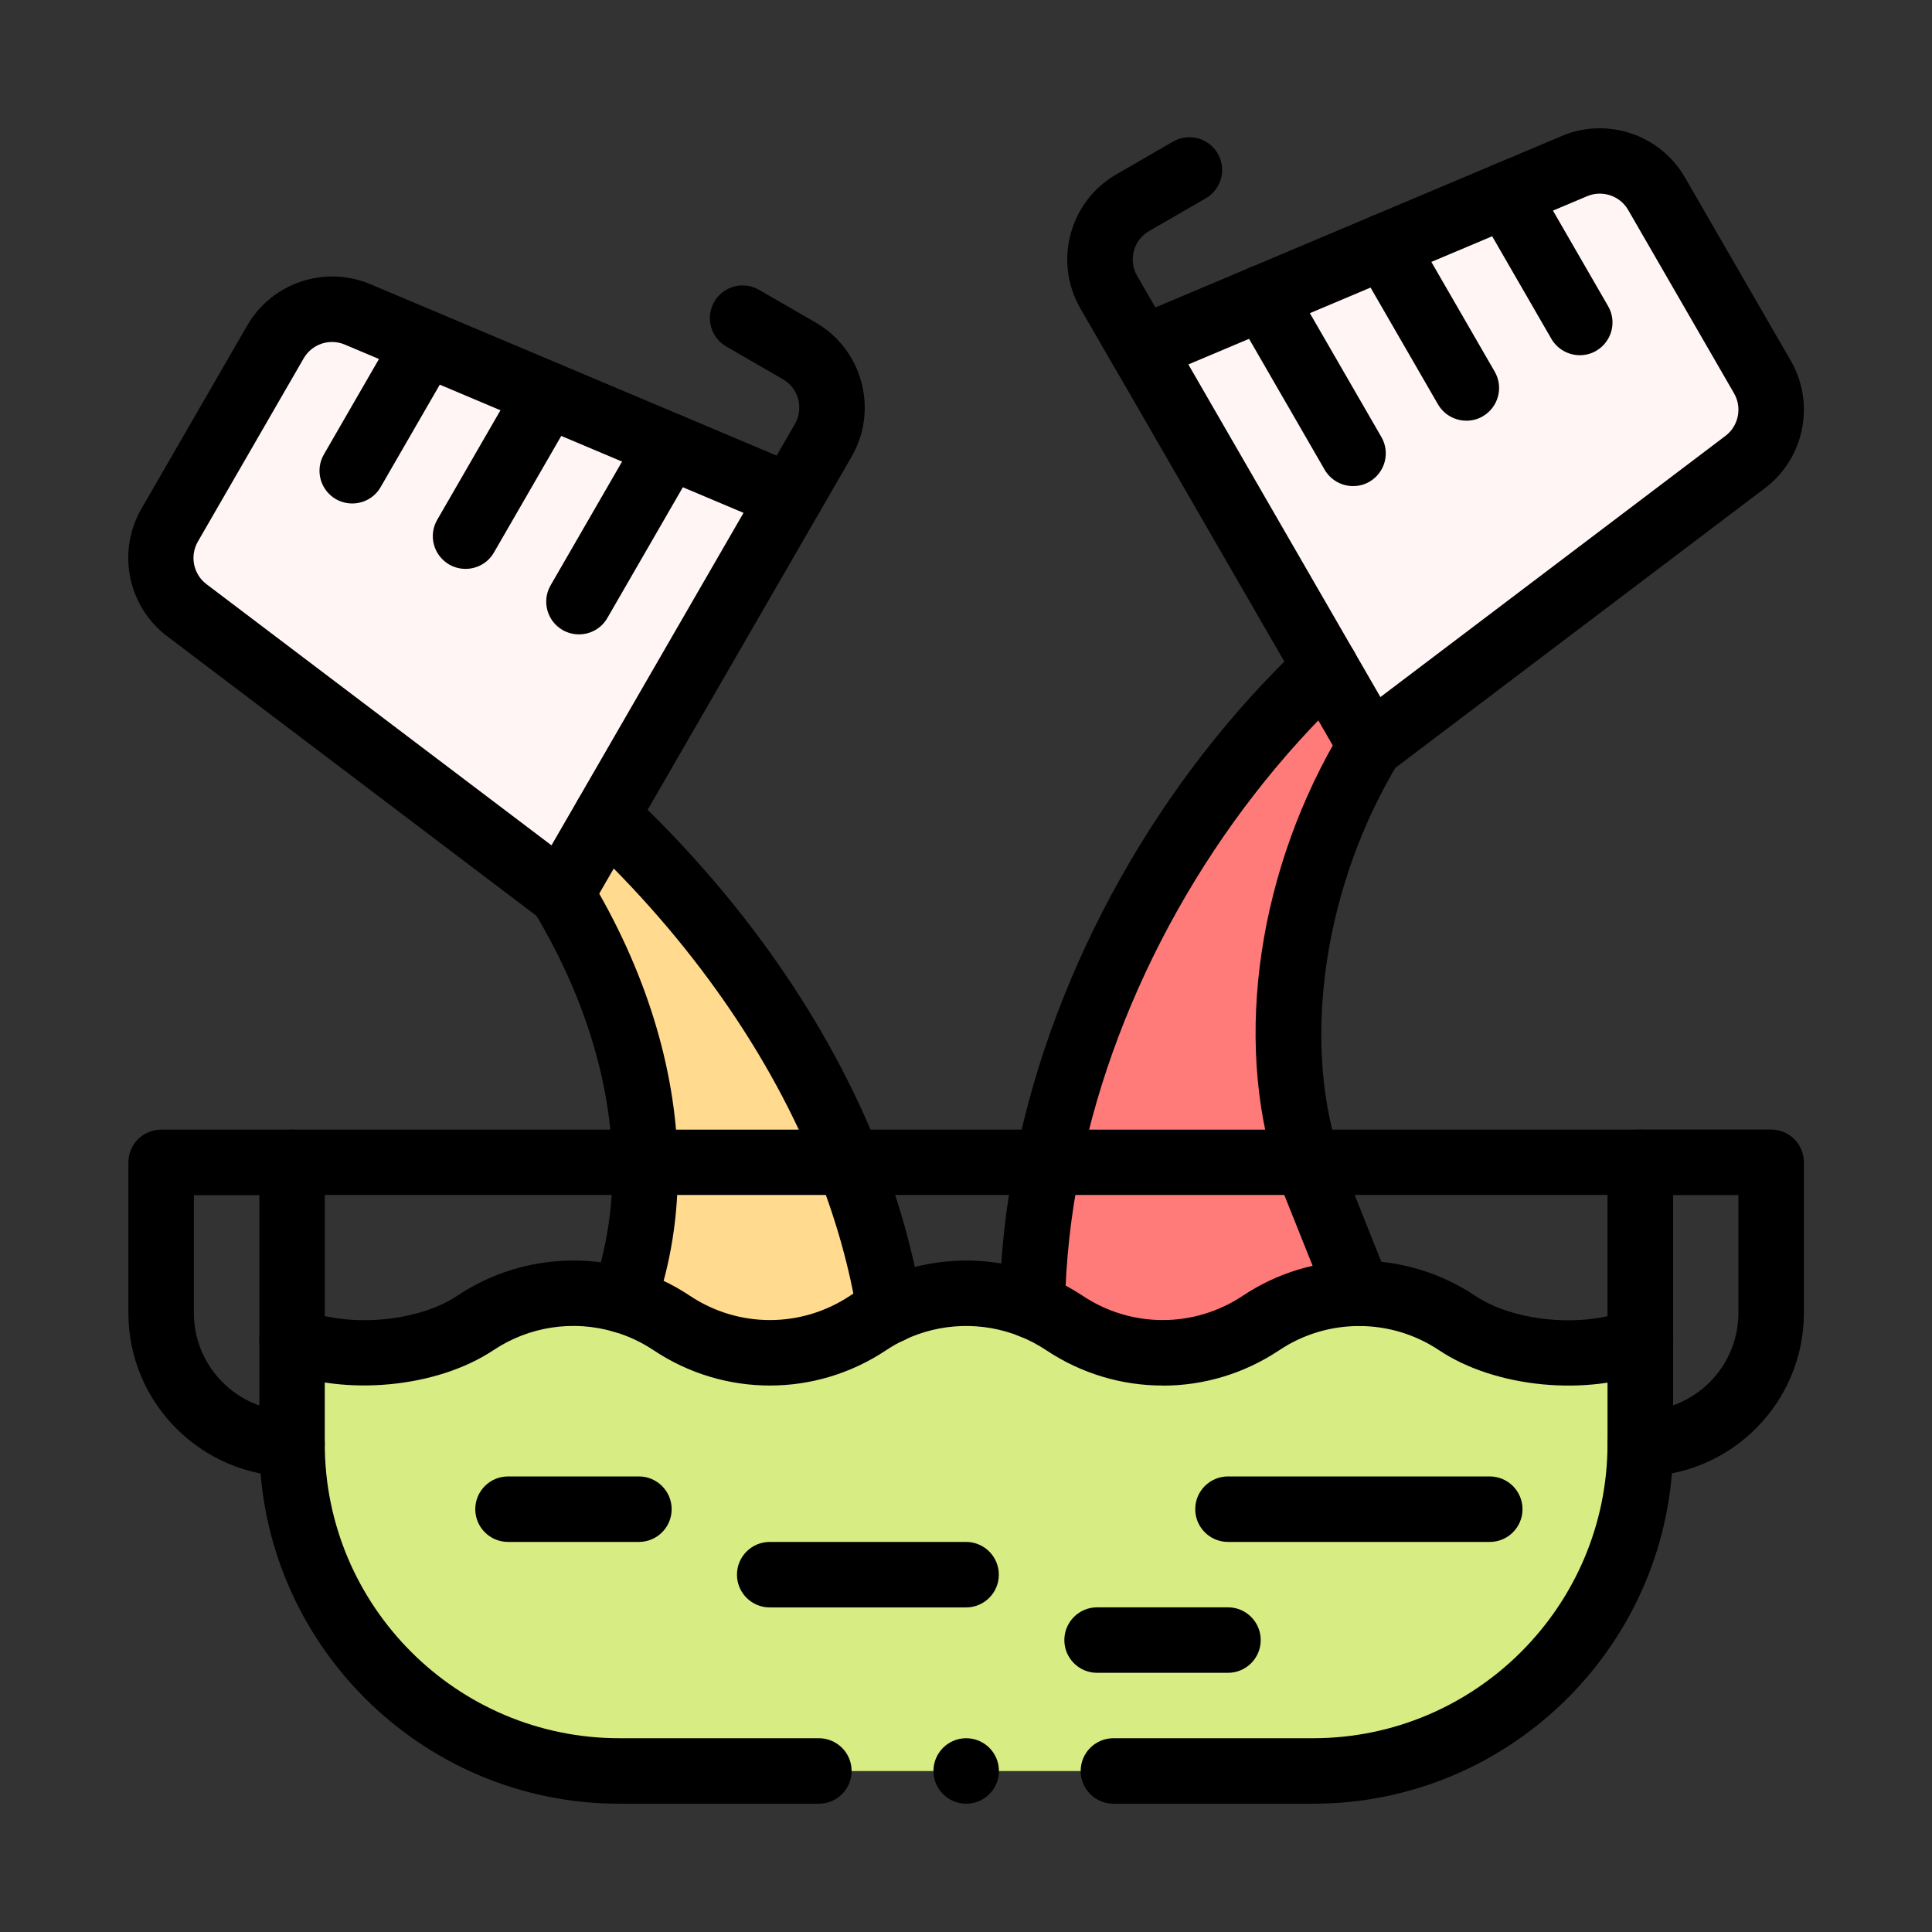
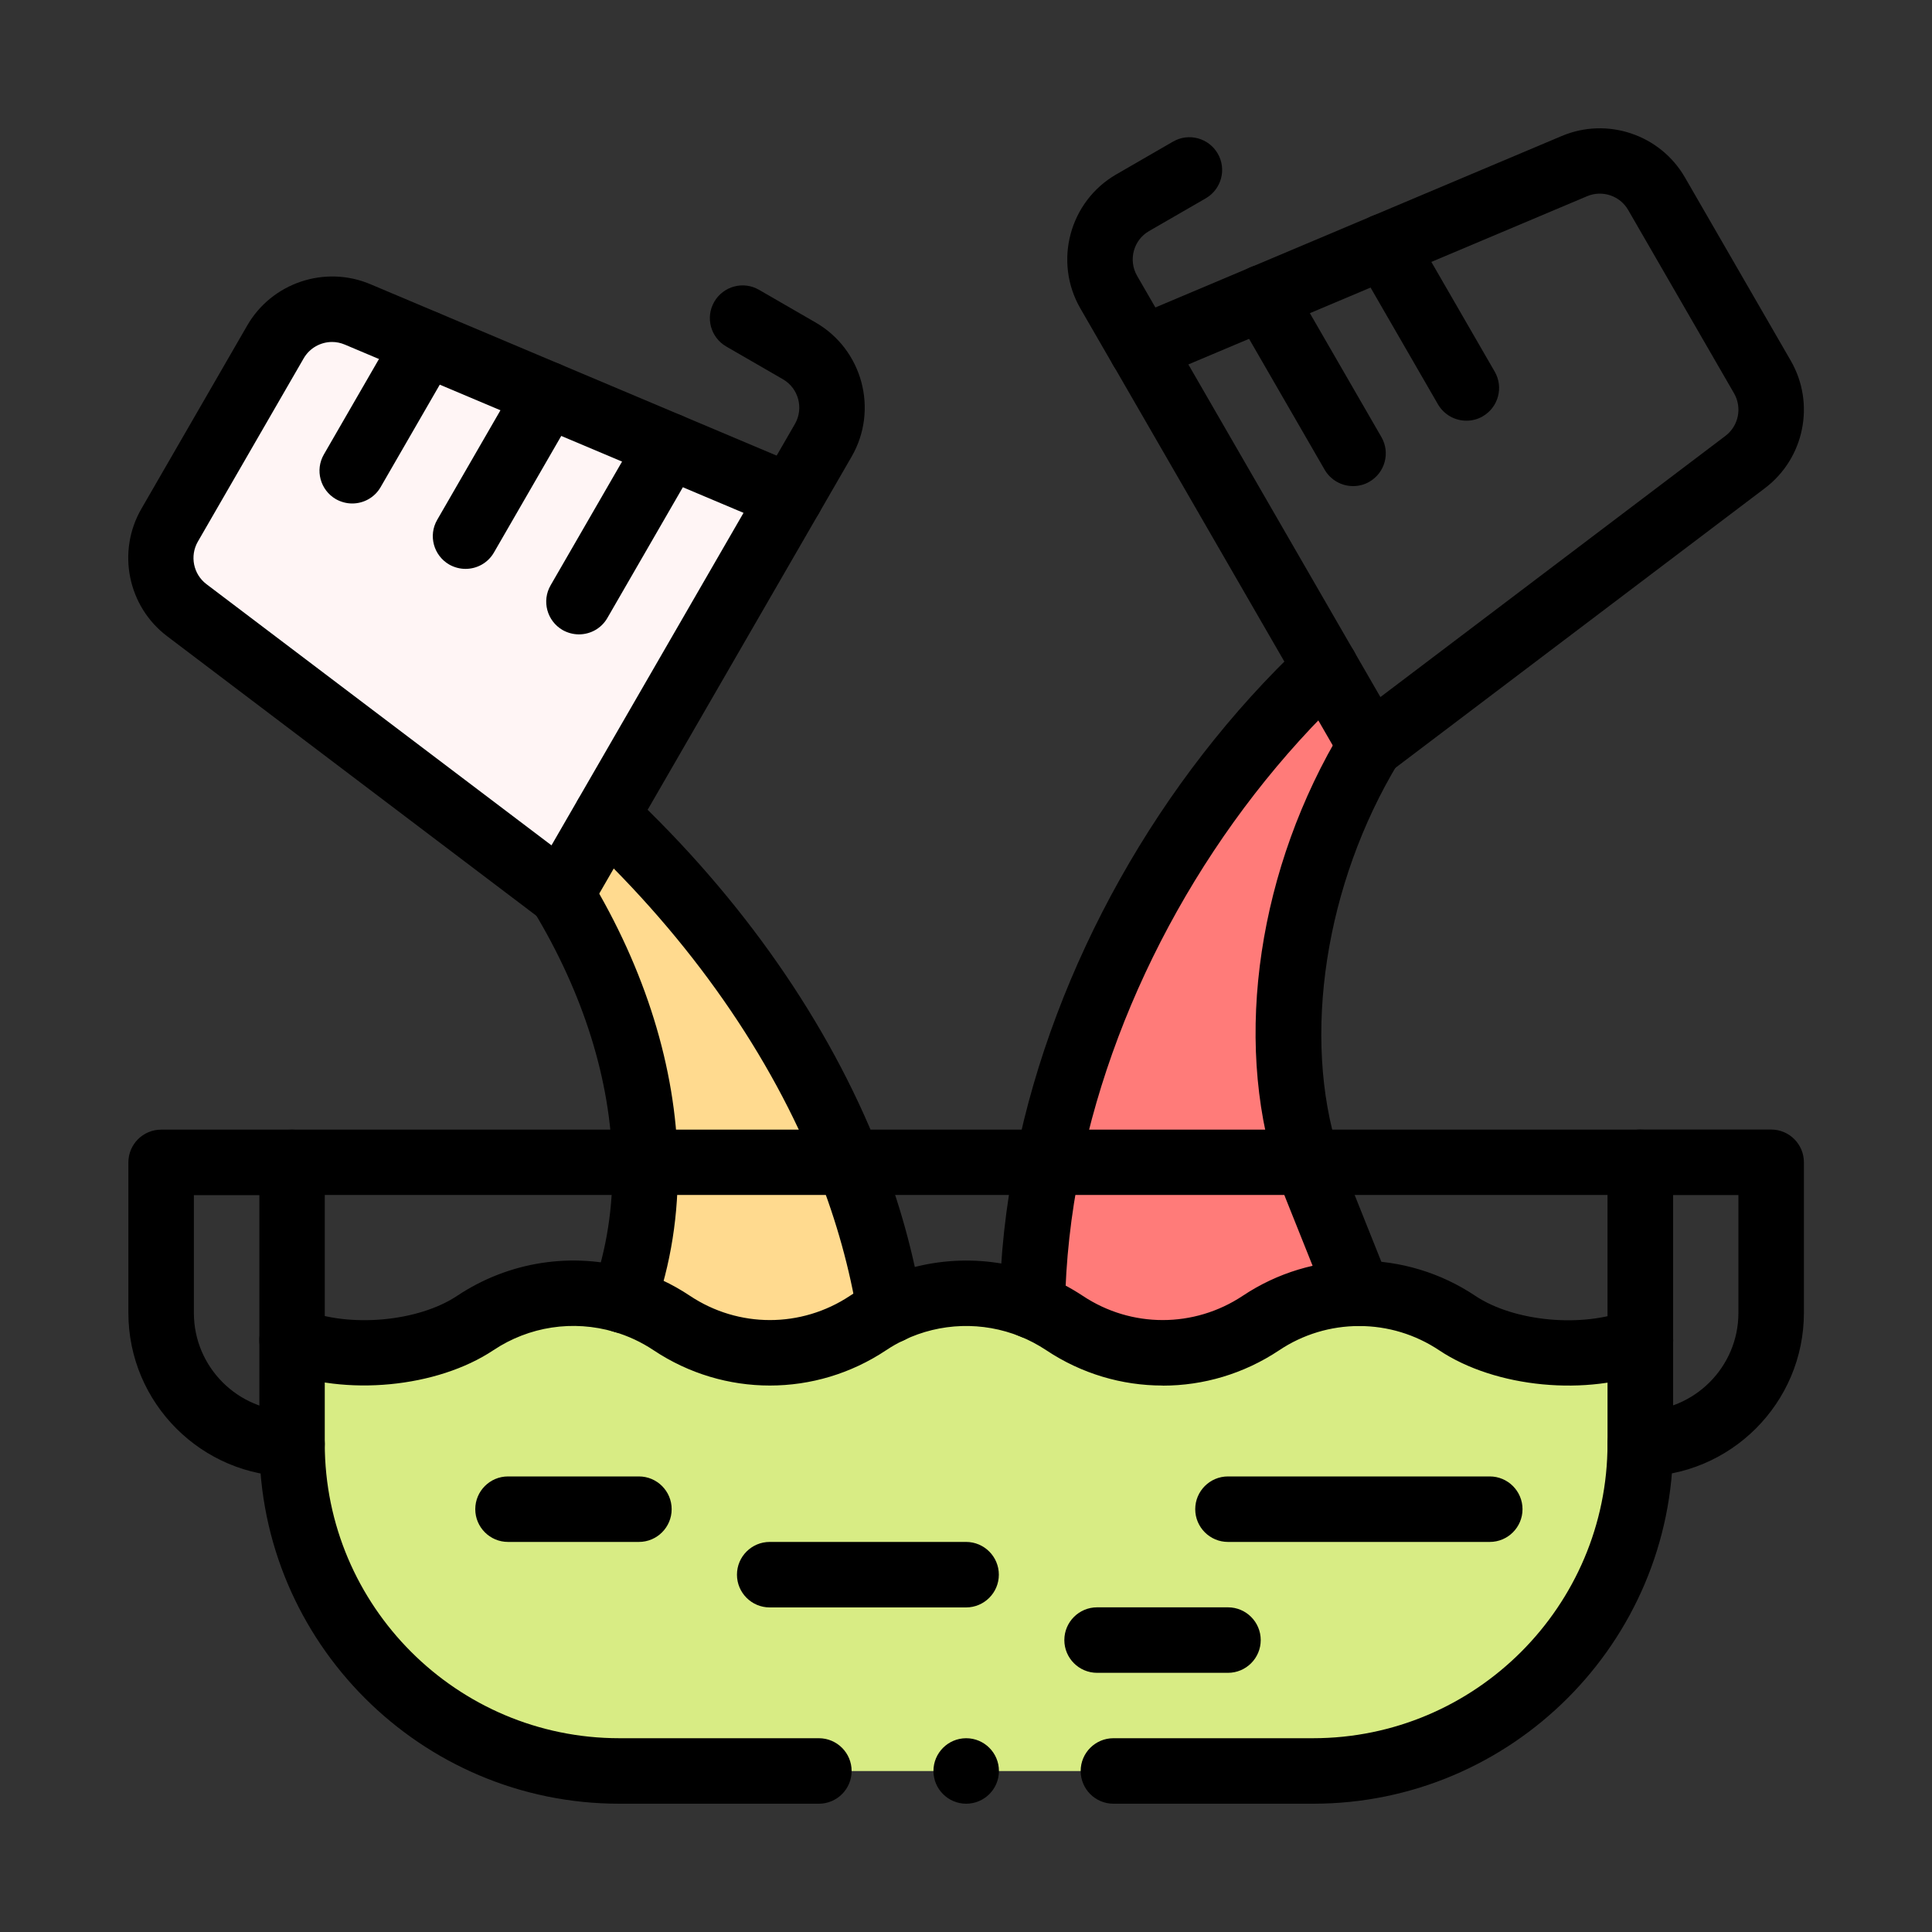
<svg xmlns="http://www.w3.org/2000/svg" id="Layer_1" data-name="Layer 1" version="1.1" viewBox="0 0 200 200">
  <rect x="0" y="0" width="200" height="200" fill="#333333" stroke="none" />
  <defs>
    <style>
      .cls-1 {
        fill: #ff7b79;
      }

      .cls-1, .cls-2, .cls-3, .cls-4, .cls-5 {
        stroke-width: 0px;
      }

      .cls-2 {
        fill: #000;
      }

      .cls-3 {
        fill: #fff5f5;
      }

      .cls-4 {
        fill: #d8ec84;
      }

      .cls-5 {
        fill: #ffda8f;
      }
    </style>
  </defs>
  <g id="g3670">
    <g id="g3676">
      <g id="path3678">
-         <path class="cls-3" d="M162.99,17.2c3.15-1.33,6.79-.11,8.5,2.85l10.96,18.98c1.71,2.96.95,6.73-1.78,8.79l-38.78,29.36c-26.9-46.59-23.4-40.53-23.71-41.07,27.08-11.42,19.83-8.37,44.82-18.91" />
-       </g>
+         </g>
    </g>
    <g id="g3680">
      <g id="path3682">
        <path class="cls-4" d="M169.8,138.74v10.72c0,18.71-15.17,33.88-33.88,33.88h-71.82c-18.71,0-33.88-15.17-33.88-33.88v-10.72c5.52,2.2,13.9,1.61,18.97-1.78,6.24-4.16,14.27-4.04,20.33,0,6.16,4.1,14.17,4.1,20.33,0,6.1-4.07,14.13-4.13,20.33,0,6.16,4.1,14.17,4.1,20.33,0,6.06-4.05,14.1-4.16,20.33,0,5.07,3.38,13.45,3.98,18.97,1.78" />
      </g>
    </g>
    <g id="g3684">
      <g id="path3686">
        <path class="cls-1" d="M135.35,120.32c-4.46-13.92-1.03-30.66,6.53-43.14l-4.67-8.09c-14.11,13.28-24.79,31.85-28.72,51.23-1,4.93-1.56,9.92-1.63,14.88h0c1.15.46,2.26,1.05,3.32,1.75,6.16,4.1,14.17,4.1,20.33,0,3.08-2.05,6.62-3.08,10.16-3.08h0c-4.4-11.07-4.66-11.47-5.31-13.56" />
      </g>
    </g>
    <g id="g3688">
      <g id="path3690">
        <path class="cls-5" d="M87.84,120.32c-5.35-13.55-14.44-25.89-25.05-35.89l-4.67,8.09c5.13,8.47,8.47,18.15,8.66,27.8.1,4.83-.6,9.65-2.25,14.3h0c1.75.51,3.44,1.29,5,2.34,6.16,4.1,14.17,4.1,20.33,0,.72-.48,1.48-.91,2.25-1.28-.85-5.24-2.3-10.38-4.26-15.35" />
      </g>
    </g>
    <g id="g3692">
      <g id="path3694">
        <path class="cls-3" d="M81.83,51.45c-.24.41,2.79-4.84-23.71,41.07l-38.78-29.36c-2.72-2.06-3.49-5.83-1.78-8.79l10.96-18.98c1.71-2.96,5.35-4.18,8.5-2.86,4.84,2.04,40.01,16.88,44.82,18.91" />
      </g>
    </g>
    <g id="g3696">
      <g id="path3698">
        <path class="cls-2" d="M141.88,80.57c-.22,0-.45-.02-.67-.07-.95-.19-1.78-.79-2.26-1.63l-4.67-8.09-19.04-32.98c-.49-.84-.59-1.85-.28-2.77.31-.92,1-1.67,1.89-2.04l44.82-18.91c4.71-1.99,10.19-.15,12.75,4.28l10.96,18.98c2.56,4.43,1.41,10.1-2.67,13.19l-38.79,29.36c-.59.45-1.31.69-2.04.69ZM123.02,37.73l19.88,34.43,35.72-27.04c1.36-1.03,1.74-2.92.89-4.4l-10.96-18.98c-.85-1.48-2.68-2.09-4.25-1.43l-41.29,17.42Z" />
      </g>
    </g>
    <g id="g3700">
      <g id="path3702">
        <path class="cls-2" d="M140.07,50.32c-1.17,0-2.31-.61-2.94-1.69l-9.32-16.14c-.94-1.62-.38-3.69,1.24-4.63,1.62-.94,3.69-.38,4.63,1.24l9.32,16.14c.94,1.62.38,3.69-1.24,4.63-.53.31-1.12.45-1.69.45Z" />
      </g>
    </g>
    <g id="g3704">
      <g id="path3706">
        <path class="cls-2" d="M151.8,43.55c-1.17,0-2.31-.61-2.94-1.69l-8.47-14.67c-.94-1.62-.38-3.69,1.24-4.63,1.62-.94,3.69-.38,4.63,1.24l8.47,14.67c.94,1.62.38,3.69-1.24,4.63-.53.31-1.12.45-1.69.45Z" />
      </g>
    </g>
    <g id="g3708">
      <g id="path3710">
-         <path class="cls-2" d="M163.54,36.77c-1.17,0-2.31-.61-2.94-1.69l-7.62-13.2c-.94-1.62-.38-3.69,1.24-4.63,1.62-.94,3.69-.38,4.63,1.24l7.62,13.2c.94,1.62.38,3.69-1.24,4.63-.53.31-1.12.45-1.69.45Z" />
-       </g>
+         </g>
    </g>
    <g id="g3712">
      <g id="path3714">
        <path class="cls-2" d="M118.17,39.49c-1.17,0-2.31-.61-2.94-1.69l-3.39-5.87c-2.8-4.85-1.13-11.08,3.72-13.88l5.87-3.39c1.62-.94,3.69-.38,4.63,1.24.94,1.62.38,3.69-1.24,4.63l-5.87,3.39c-1.62.93-2.17,3.01-1.24,4.63l3.39,5.87c.94,1.62.38,3.69-1.24,4.63-.53.31-1.12.45-1.69.45Z" />
      </g>
    </g>
    <g id="g3716">
      <g id="path3718">
        <path class="cls-2" d="M140.67,137.26c-1.34,0-2.62-.81-3.15-2.13l-4.42-11.05c-.36-.9-.69-1.83-.98-2.74-4.47-13.95-1.84-31.55,6.86-45.91.97-1.6,3.05-2.11,4.65-1.14,1.6.97,2.11,3.05,1.14,4.65-7.6,12.54-10.03,28.39-6.2,40.36.24.77.51,1.53.81,2.27l4.42,11.06c.69,1.74-.15,3.71-1.89,4.4-.41.16-.84.24-1.26.24Z" />
      </g>
    </g>
    <g id="g3720">
      <g id="path3722">
        <path class="cls-2" d="M106.86,138.59s-.03,0-.05,0c-1.87-.03-3.37-1.57-3.34-3.44.07-5.08.64-10.3,1.7-15.51,3.99-19.68,14.82-39,29.72-53.03,1.36-1.28,3.51-1.22,4.79.14,1.28,1.36,1.22,3.51-.14,4.79-13.9,13.09-24.01,31.11-27.72,49.44-.97,4.8-1.5,9.59-1.57,14.26-.03,1.85-1.54,3.34-3.39,3.34Z" />
      </g>
    </g>
    <g id="g3724">
      <g id="path3726">
        <path class="cls-2" d="M58.12,95.91c-.73,0-1.45-.24-2.04-.69l-38.78-29.36c-4.08-3.09-5.22-8.75-2.67-13.18l10.96-18.98c2.55-4.43,8.04-6.27,12.75-4.28l44.82,18.91c.9.38,1.59,1.12,1.89,2.04.31.92.21,1.93-.28,2.77l-19.05,32.98-4.67,8.09c-.49.84-1.31,1.43-2.26,1.63-.22.05-.45.07-.67.07ZM34.38,35.4c-1.18,0-2.32.62-2.94,1.69l-10.96,18.98c-.85,1.48-.47,3.37.89,4.4l35.72,27.04,19.88-34.42-41.28-17.42c-.43-.18-.87-.27-1.31-.27Z" />
      </g>
    </g>
    <g id="g3728">
      <g id="path3730">
        <path class="cls-2" d="M59.93,65.67c-.57,0-1.16-.15-1.69-.45-1.62-.94-2.18-3.01-1.24-4.63l9.32-16.14c.94-1.62,3.01-2.18,4.63-1.24,1.62.94,2.18,3.01,1.24,4.63l-9.32,16.14c-.63,1.09-1.77,1.69-2.94,1.69Z" />
      </g>
    </g>
    <g id="g3732">
      <g id="path3734">
        <path class="cls-2" d="M48.19,58.89c-.57,0-1.16-.15-1.69-.45-1.62-.94-2.18-3.01-1.24-4.63l8.47-14.67c.94-1.62,3.01-2.18,4.63-1.24,1.62.94,2.18,3.01,1.24,4.63l-8.47,14.67c-.63,1.09-1.77,1.69-2.94,1.69Z" />
      </g>
    </g>
    <g id="g3736">
      <g id="path3738">
        <path class="cls-2" d="M36.46,52.12c-.57,0-1.16-.15-1.69-.45-1.62-.94-2.18-3.01-1.24-4.63l7.62-13.2c.94-1.62,3.01-2.18,4.63-1.24,1.62.94,2.18,3.01,1.24,4.63l-7.62,13.2c-.63,1.09-1.77,1.69-2.94,1.69Z" />
      </g>
    </g>
    <g id="g3740">
      <g id="path3742">
        <path class="cls-2" d="M81.83,54.84c-.57,0-1.16-.15-1.69-.45-1.62-.94-2.18-3.01-1.24-4.63l3.39-5.87c.93-1.62.38-3.69-1.24-4.63l-5.87-3.39c-1.62-.94-2.18-3.01-1.24-4.63s3.01-2.18,4.63-1.24l5.87,3.39c4.85,2.8,6.52,9.03,3.72,13.88l-3.39,5.87c-.63,1.09-1.77,1.69-2.94,1.69Z" />
      </g>
    </g>
    <g id="g3744">
      <g id="path3746">
        <path class="cls-2" d="M64.52,138.01c-.38,0-.76-.06-1.14-.2-1.76-.63-2.68-2.57-2.05-4.33,1.46-4.09,2.15-8.5,2.06-13.09-.17-8.53-2.99-17.56-8.17-26.11-.97-1.6-.46-3.68,1.14-4.65,1.6-.97,3.68-.46,4.65,1.14,5.79,9.57,8.96,19.77,9.15,29.49.11,5.42-.71,10.63-2.45,15.5-.49,1.39-1.8,2.25-3.19,2.25Z" />
      </g>
    </g>
    <g id="g3748">
      <g id="path3750">
        <path class="cls-2" d="M92.1,139.07c-1.63,0-3.07-1.18-3.34-2.85-.79-4.86-2.16-9.79-4.07-14.65-4.87-12.34-13.25-24.33-24.22-34.66-1.36-1.28-1.43-3.43-.14-4.79,1.28-1.36,3.43-1.43,4.79-.14,11.7,11.01,20.64,23.85,25.88,37.11,2.1,5.31,3.6,10.72,4.46,16.06.3,1.85-.96,3.59-2.8,3.88-.18.03-.36.04-.54.04Z" />
      </g>
    </g>
    <g id="g3752">
      <g id="path3754">
        <path class="cls-2" d="M120.34,143.43c-4.19,0-8.38-1.22-12.04-3.66-.86-.57-1.77-1.05-2.69-1.42-3.89-1.57-8.27-1.43-12.04.38-.63.3-1.25.65-1.83,1.04-7.32,4.88-16.77,4.88-24.09,0-1.26-.84-2.63-1.48-4.07-1.9-4.26-1.25-8.81-.56-12.5,1.9-5.84,3.89-15.34,4.8-22.1,2.11-1.74-.69-2.59-2.66-1.89-4.4.69-1.74,2.66-2.59,4.4-1.89,4.72,1.88,11.82,1.23,15.84-1.45,5.36-3.57,11.97-4.58,18.16-2.77,2.1.61,4.09,1.54,5.93,2.77,5.03,3.35,11.53,3.35,16.57,0,.85-.57,1.74-1.08,2.67-1.52,5.48-2.63,11.86-2.83,17.49-.55,1.35.54,2.67,1.24,3.93,2.07,5.03,3.35,11.53,3.35,16.57,0,3.57-2.38,7.74-3.64,12.04-3.64s8.47,1.26,12.04,3.65c4.02,2.68,11.12,3.33,15.84,1.45,1.74-.69,3.71.16,4.4,1.89s-.16,3.71-1.89,4.4c-6.76,2.69-16.26,1.79-22.1-2.11-2.46-1.64-5.32-2.51-8.28-2.51s-5.83.87-8.28,2.51c-3.66,2.44-7.85,3.66-12.04,3.66Z" />
      </g>
    </g>
    <g id="g3756">
      <g id="path3758">
        <path class="cls-2" d="M169.8,152.85c-1.87,0-3.39-1.52-3.39-3.39s1.52-3.39,3.39-3.39c5.6,0,10.16-4.56,10.16-10.16v-12.2h-10.16c-1.87,0-3.39-1.52-3.39-3.39s1.52-3.39,3.39-3.39h13.55c1.87,0,3.39,1.52,3.39,3.39v15.58c0,9.34-7.6,16.94-16.94,16.94Z" />
      </g>
    </g>
    <g id="g3760">
      <g id="path3762">
        <path class="cls-2" d="M30.23,152.85c-9.34,0-16.94-7.6-16.94-16.94v-15.58c0-1.87,1.52-3.39,3.39-3.39h13.55c1.87,0,3.39,1.52,3.39,3.39s-1.52,3.39-3.39,3.39h-10.16v12.2c0,5.6,4.56,10.16,10.16,10.16,1.87,0,3.39,1.52,3.39,3.39s-1.52,3.39-3.39,3.39Z" />
      </g>
    </g>
    <g id="g3764">
      <g id="path3766">
        <path class="cls-2" d="M154.22,159.62h-27.1c-1.87,0-3.39-1.52-3.39-3.39s1.52-3.39,3.39-3.39h27.1c1.87,0,3.39,1.52,3.39,3.39s-1.52,3.39-3.39,3.39Z" />
      </g>
    </g>
    <g id="g3768">
      <g id="path3770">
        <path class="cls-2" d="M127.12,173.17h-13.55c-1.87,0-3.39-1.52-3.39-3.39s1.52-3.39,3.39-3.39h13.55c1.87,0,3.39,1.52,3.39,3.39s-1.52,3.39-3.39,3.39Z" />
      </g>
    </g>
    <g id="g3772">
      <g id="path3774">
        <path class="cls-2" d="M100.01,166.4h-20.33c-1.87,0-3.39-1.52-3.39-3.39s1.52-3.39,3.39-3.39h20.33c1.87,0,3.39,1.52,3.39,3.39s-1.52,3.39-3.39,3.39Z" />
      </g>
    </g>
    <g id="g3776">
      <g id="path3778">
        <path class="cls-2" d="M66.14,159.62h-13.55c-1.87,0-3.39-1.52-3.39-3.39s1.52-3.39,3.39-3.39h13.55c1.87,0,3.39,1.52,3.39,3.39s-1.52,3.39-3.39,3.39Z" />
      </g>
    </g>
    <g id="g3780">
      <g id="path3782">
        <path class="cls-2" d="M96.63,183.33c0,1.87,1.52,3.39,3.39,3.39s3.39-1.52,3.39-3.39-1.52-3.39-3.39-3.39-3.39,1.52-3.39,3.39" />
      </g>
    </g>
    <g id="g3784">
      <g id="path3786">
        <path class="cls-2" d="M135.92,186.72h-20.66c-1.87,0-3.39-1.52-3.39-3.39s1.52-3.39,3.39-3.39h20.66c16.81,0,30.49-13.68,30.49-30.49v-25.75H33.62v25.75c0,16.81,13.68,30.49,30.49,30.49h20.66c1.87,0,3.39,1.52,3.39,3.39s-1.52,3.39-3.39,3.39h-20.66c-20.55,0-37.26-16.72-37.26-37.26v-29.13c0-1.87,1.52-3.39,3.39-3.39h139.57c1.87,0,3.39,1.52,3.39,3.39v29.13c0,20.55-16.72,37.26-37.26,37.26Z" />
      </g>
    </g>
  </g>
</svg>